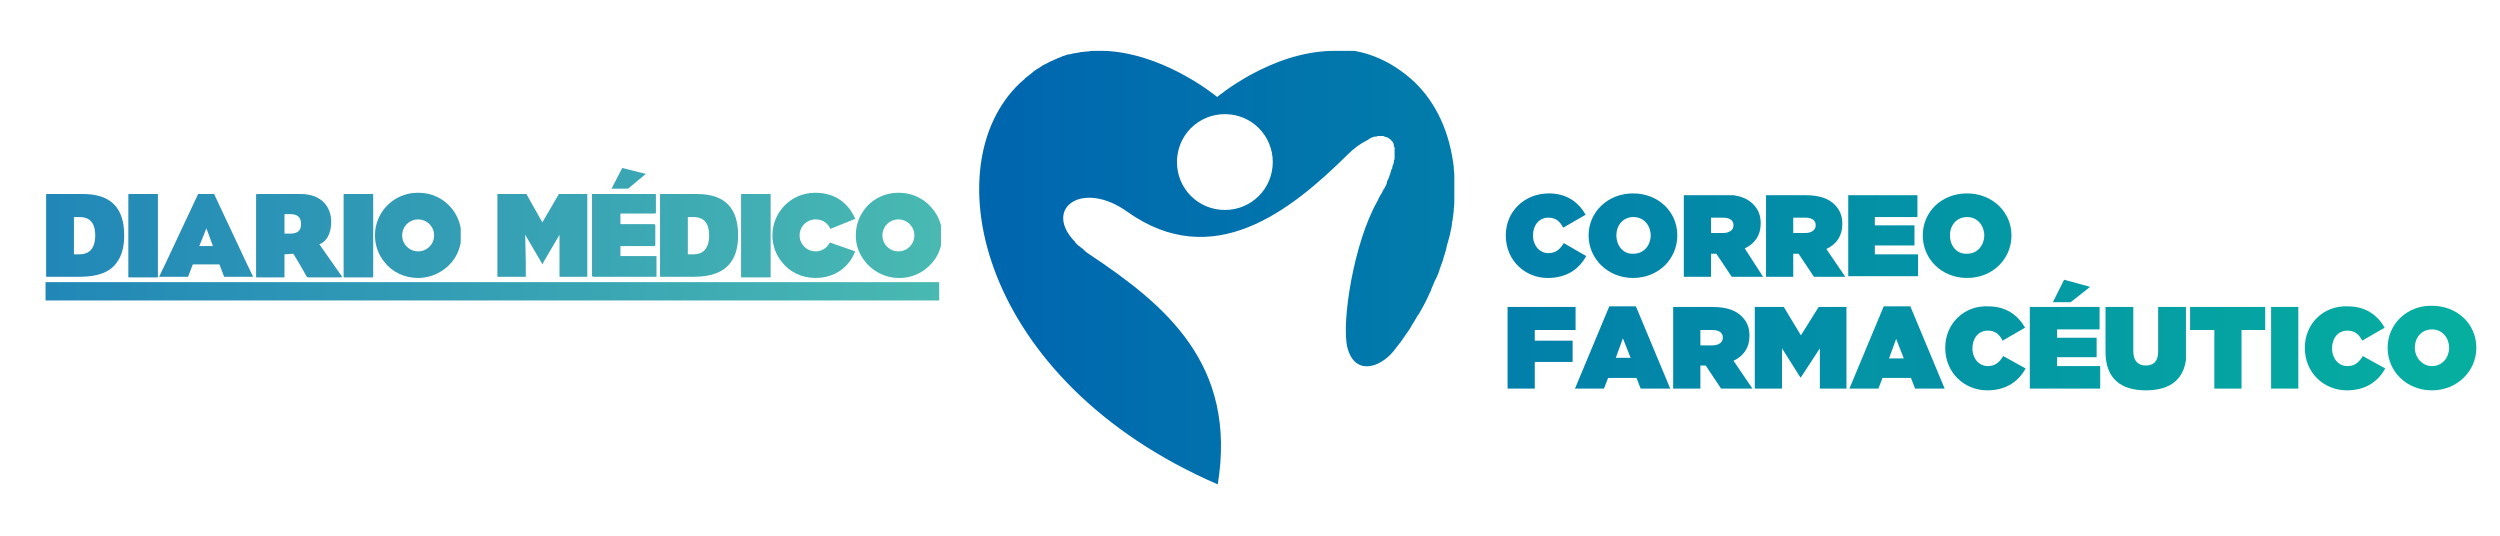
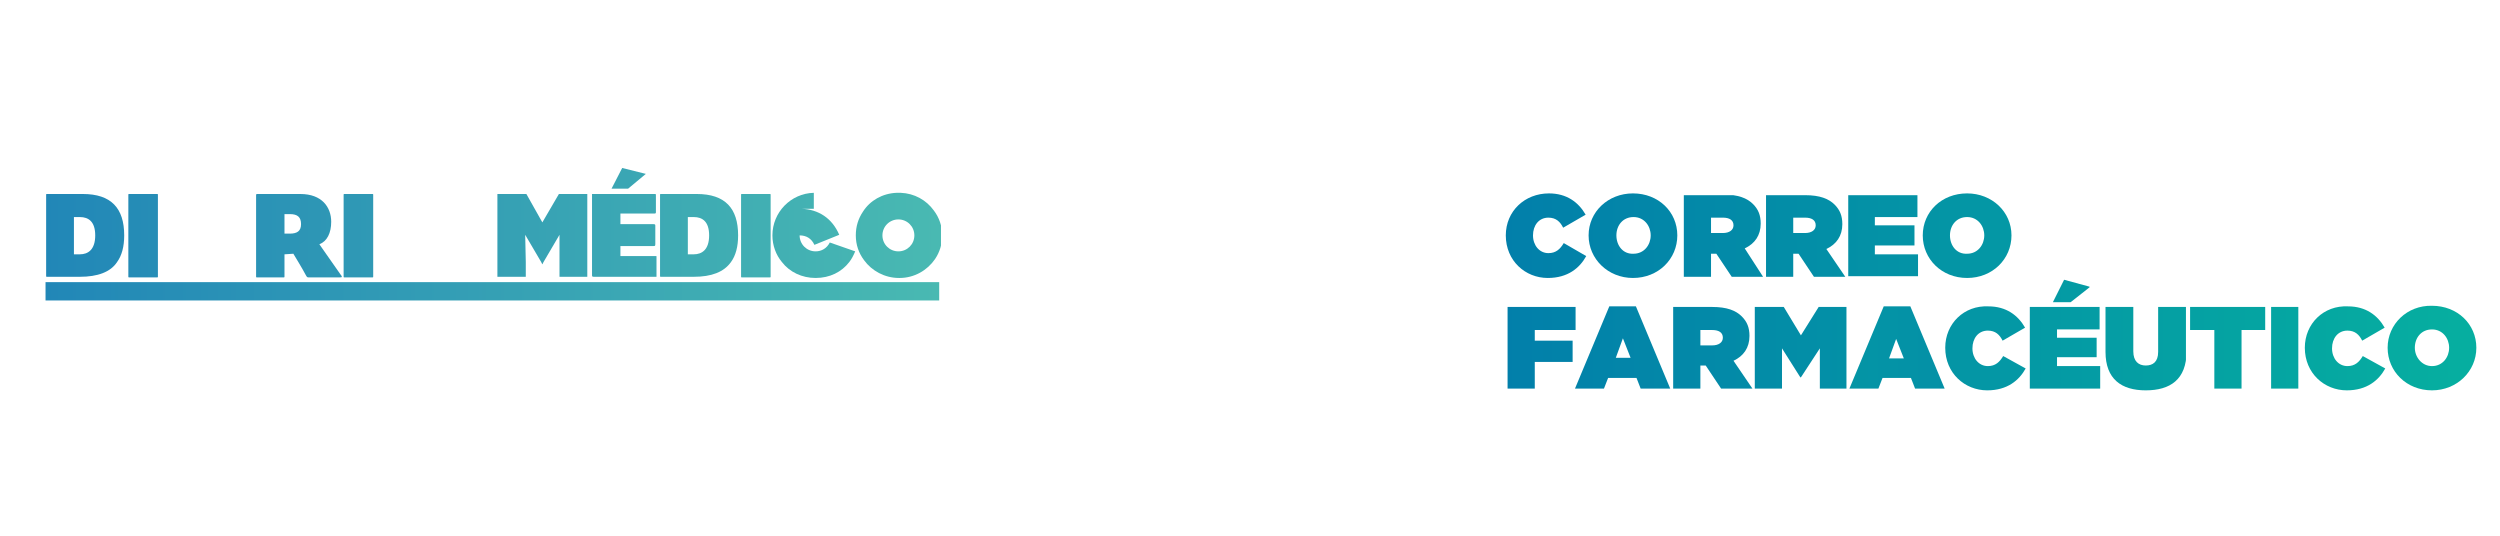
<svg xmlns="http://www.w3.org/2000/svg" xmlns:xlink="http://www.w3.org/1999/xlink" version="1.1" id="Capa_1" x="0px" y="0px" viewBox="0 0 422.7 90.6" style="enable-background:new 0 0 422.7 90.6;" xml:space="preserve">
  <g>
    <g>
      <defs>
        <path id="SVGID_197_" d="M125.5,32.8C125.4,32.8,125.4,32.8,125.5,32.8c-0.2,0-0.2,0-0.2,0.2v13.7c0,0.2,0,0.2,0.2,0.2h4.6     c0.2,0,0.2,0,0.2-0.2v-2.3v-4.5V33c0-0.2,0-0.2-0.2-0.2H125.5z" />
      </defs>
      <clipPath id="SVGID_2_">
        <use xlink:href="#SVGID_197_" style="overflow:visible;" />
      </clipPath>
      <linearGradient id="SVGID_3_" gradientUnits="userSpaceOnUse" x1="901.435" y1="-655.092" x2="906" y2="-655.092" gradientTransform="matrix(-47.492 0 0 47.492 42970.094 31151.363)">
        <stop offset="0" style="stop-color:#49B9B2" />
        <stop offset="1" style="stop-color:#1071B9" />
      </linearGradient>
      <rect x="125.3" y="32.8" style="clip-path:url(#SVGID_2_);fill:url(#SVGID_3_);" width="5" height="14.1" />
    </g>
    <g>
      <defs>
        <path id="SVGID_200_" d="M149.2,39.8c0-1.5,1.2-2.7,2.7-2.7c1.5,0,2.7,1.2,2.7,2.7c0,1.5-1.2,2.7-2.7,2.7     C150.4,42.5,149.2,41.3,149.2,39.8 M151.9,32.6h-0.3c-2.4,0.1-4.5,1.3-5.7,3.2c0,0,0,0,0,0c-0.8,1.2-1.2,2.5-1.2,4     c0,1.6,0.5,3,1.4,4.2c0,0,0,0,0,0c1.3,1.8,3.5,3,5.9,3h0.1c2.5,0,4.7-1.3,6-3.2c0,0,0,0,0,0c0.8-1.2,1.2-2.5,1.2-4     c0-1.6-0.5-3-1.4-4.2c0,0,0,0,0,0c-1.3-1.8-3.3-2.9-5.6-3H151.9z" />
      </defs>
      <clipPath id="SVGID_4_">
        <use xlink:href="#SVGID_200_" style="overflow:visible;" />
      </clipPath>
      <linearGradient id="SVGID_6_" gradientUnits="userSpaceOnUse" x1="901.435" y1="-655.092" x2="906" y2="-655.092" gradientTransform="matrix(-47.492 0 0 47.492 42970.094 31151.363)">
        <stop offset="0" style="stop-color:#49B9B2" />
        <stop offset="1" style="stop-color:#1071B9" />
      </linearGradient>
      <rect x="144.7" y="32.6" style="clip-path:url(#SVGID_4_);fill:url(#SVGID_6_);" width="14.4" height="14.5" />
    </g>
    <g>
      <defs>
-         <path id="SVGID_203_" d="M137.6,32.6c-3.9,0.1-7,3.3-7,7.2c0,1.7,0.6,3.3,1.6,4.5c1.3,1.7,3.4,2.7,5.7,2.7c2.4,0,4.4-1,5.7-2.7h0     h0c0.4-0.5,0.7-1.1,1-1.8l-4.3-1.5c-0.5,1-1.4,1.5-2.4,1.5c-1.5,0-2.7-1.2-2.7-2.7c0-1.5,1.2-2.7,2.7-2.7c1.1,0,2,0.5,2.5,1.6     l4.2-1.7c-1.2-2.8-3.5-4.3-6.4-4.4H137.6z" />
+         <path id="SVGID_203_" d="M137.6,32.6c-3.9,0.1-7,3.3-7,7.2c0,1.7,0.6,3.3,1.6,4.5c1.3,1.7,3.4,2.7,5.7,2.7c2.4,0,4.4-1,5.7-2.7h0     h0c0.4-0.5,0.7-1.1,1-1.8l-4.3-1.5c-0.5,1-1.4,1.5-2.4,1.5c-1.5,0-2.7-1.2-2.7-2.7c1.1,0,2,0.5,2.5,1.6     l4.2-1.7c-1.2-2.8-3.5-4.3-6.4-4.4H137.6z" />
      </defs>
      <clipPath id="SVGID_8_">
        <use xlink:href="#SVGID_203_" style="overflow:visible;" />
      </clipPath>
      <linearGradient id="SVGID_10_" gradientUnits="userSpaceOnUse" x1="901.435" y1="-655.092" x2="906" y2="-655.092" gradientTransform="matrix(-47.492 0 0 47.492 42970.094 31151.363)">
        <stop offset="0" style="stop-color:#49B9B2" />
        <stop offset="1" style="stop-color:#1071B9" />
      </linearGradient>
      <rect x="130.6" y="32.6" style="clip-path:url(#SVGID_8_);fill:url(#SVGID_10_);" width="14" height="14.5" />
    </g>
    <g>
      <defs>
        <path id="SVGID_206_" d="M116.3,36.7h1c1.5,0,2.6,0.8,2.6,3.1c0,2.4-1.2,3.2-2.6,3.2h-1V36.7z M111.8,32.8c-0.2,0-0.2,0-0.2,0.2     v13.6c0,0.2,0,0.2,0.2,0.2h5.5c3,0,5.1-0.8,6.3-2.5l0,0h0c0,0,0,0,0,0c0.8-1.1,1.2-2.6,1.2-4.5c0-4.6-2.2-7-7-7H111.8z" />
      </defs>
      <clipPath id="SVGID_12_">
        <use xlink:href="#SVGID_206_" style="overflow:visible;" />
      </clipPath>
      <linearGradient id="SVGID_14_" gradientUnits="userSpaceOnUse" x1="901.435" y1="-655.092" x2="906" y2="-655.092" gradientTransform="matrix(-47.492 0 0 47.492 42970.094 31151.363)">
        <stop offset="0" style="stop-color:#49B9B2" />
        <stop offset="1" style="stop-color:#1071B9" />
      </linearGradient>
      <rect x="111.6" y="32.8" style="clip-path:url(#SVGID_12_);fill:url(#SVGID_14_);" width="13.3" height="14.1" />
    </g>
    <g>
      <defs>
        <path id="SVGID_209_" d="M12.5,36.7h1c1.5,0,2.6,0.8,2.6,3.1c0,2.4-1.2,3.2-2.6,3.2h-1V36.7z M8,32.8c-0.2,0-0.2,0-0.2,0.2v13.6     c0,0.2,0,0.2,0.2,0.2h5.5c3,0,5.2-0.8,6.3-2.5l0,0h0v0c0.8-1.1,1.2-2.6,1.2-4.5c0-4.6-2.2-7-7-7H8z" />
      </defs>
      <clipPath id="SVGID_16_">
        <use xlink:href="#SVGID_209_" style="overflow:visible;" />
      </clipPath>
      <linearGradient id="SVGID_18_" gradientUnits="userSpaceOnUse" x1="901.435" y1="-655.092" x2="906" y2="-655.092" gradientTransform="matrix(-47.492 0 0 47.492 42970.094 31151.363)">
        <stop offset="0" style="stop-color:#49B9B2" />
        <stop offset="1" style="stop-color:#1071B9" />
      </linearGradient>
      <rect x="7.8" y="32.8" style="clip-path:url(#SVGID_16_);fill:url(#SVGID_18_);" width="13.3" height="14.1" />
    </g>
    <g>
      <defs>
        <path id="SVGID_212_" d="M48.1,36.2h0.9c1.3,0,1.9,0.5,1.9,1.7c0,1.2-0.7,1.6-1.9,1.6h-0.9V36.2z M43.5,32.8     C43.5,32.8,43.4,32.8,43.5,32.8c-0.1,0-0.2,0-0.2,0.2v13.7c0,0.2,0,0.2,0.2,0.2h4.4c0.2,0,0.2,0,0.2-0.2v-2.3v-1.4l1.5-0.1     l0.9,1.5c0.4,0.7,0.9,1.5,1.2,2.1c0.2,0.4,0.3,0.4,0.5,0.4h5.3c0.4,0,0.4-0.1,0-0.6l-1.4-2h0h0c-0.9-1.3-1.7-2.4-2.1-3     c1.3-0.5,2-1.9,2-3.8c0-2.5-1.6-4.7-5.2-4.7H43.5z" />
      </defs>
      <clipPath id="SVGID_20_">
        <use xlink:href="#SVGID_212_" style="overflow:visible;" />
      </clipPath>
      <linearGradient id="SVGID_22_" gradientUnits="userSpaceOnUse" x1="901.435" y1="-655.092" x2="906" y2="-655.092" gradientTransform="matrix(-47.492 0 0 47.492 42970.094 31151.363)">
        <stop offset="0" style="stop-color:#49B9B2" />
        <stop offset="1" style="stop-color:#1071B9" />
      </linearGradient>
      <rect x="43.3" y="32.8" style="clip-path:url(#SVGID_20_);fill:url(#SVGID_22_);" width="14.6" height="14.1" />
    </g>
    <g>
      <defs>
        <path id="SVGID_215_" d="M21.9,32.8C21.8,32.8,21.8,32.8,21.9,32.8c-0.2,0-0.2,0-0.2,0.2v13.7c0,0.2,0,0.2,0.2,0.2h4.6     c0.2,0,0.2,0,0.2-0.2v-2.3v-4.5V33c0-0.2,0-0.2-0.2-0.2H21.9z" />
      </defs>
      <clipPath id="SVGID_24_">
        <use xlink:href="#SVGID_215_" style="overflow:visible;" />
      </clipPath>
      <linearGradient id="SVGID_26_" gradientUnits="userSpaceOnUse" x1="901.435" y1="-655.092" x2="906" y2="-655.092" gradientTransform="matrix(-47.492 0 0 47.492 42970.094 31151.363)">
        <stop offset="0" style="stop-color:#49B9B2" />
        <stop offset="1" style="stop-color:#1071B9" />
      </linearGradient>
      <rect x="21.7" y="32.8" style="clip-path:url(#SVGID_24_);fill:url(#SVGID_26_);" width="5" height="14.1" />
    </g>
    <g>
      <defs>
        <path id="SVGID_218_" d="M34.9,38.6l1.1,3h-2.3L34.9,38.6z M33.5,32.8l-5.4,11.5l-1.2,2.5h4.9l0.8-2.1h4.5l0.8,2.1h4.9l-1.2-2.5     l-5.4-11.5H33.5z" />
      </defs>
      <clipPath id="SVGID_28_">
        <use xlink:href="#SVGID_218_" style="overflow:visible;" />
      </clipPath>
      <linearGradient id="SVGID_30_" gradientUnits="userSpaceOnUse" x1="901.435" y1="-655.092" x2="906" y2="-655.092" gradientTransform="matrix(-47.492 0 0 47.492 42970.094 31151.363)">
        <stop offset="0" style="stop-color:#49B9B2" />
        <stop offset="1" style="stop-color:#1071B9" />
      </linearGradient>
-       <rect x="26.9" y="32.8" style="clip-path:url(#SVGID_28_);fill:url(#SVGID_30_);" width="16" height="14" />
    </g>
    <g>
      <defs>
        <path id="SVGID_221_" d="M58.3,32.8C58.2,32.8,58.2,32.8,58.3,32.8c-0.2,0-0.2,0-0.2,0.2v13.7c0,0.2,0,0.2,0.2,0.2h4.6     c0.2,0,0.2,0,0.2-0.2v-2.3v-4.5V33c0-0.2,0-0.2-0.2-0.2H58.3z" />
      </defs>
      <clipPath id="SVGID_32_">
        <use xlink:href="#SVGID_221_" style="overflow:visible;" />
      </clipPath>
      <linearGradient id="SVGID_34_" gradientUnits="userSpaceOnUse" x1="901.435" y1="-655.092" x2="906" y2="-655.092" gradientTransform="matrix(-47.492 0 0 47.492 42970.094 31151.363)">
        <stop offset="0" style="stop-color:#49B9B2" />
        <stop offset="1" style="stop-color:#1071B9" />
      </linearGradient>
      <rect x="58.1" y="32.8" style="clip-path:url(#SVGID_32_);fill:url(#SVGID_34_);" width="5" height="14.1" />
    </g>
    <g>
      <defs>
-         <path id="SVGID_224_" d="M68,39.8c0-1.5,1.2-2.7,2.7-2.7c1.5,0,2.7,1.2,2.7,2.7c0,1.5-1.2,2.7-2.7,2.7C69.2,42.5,68,41.3,68,39.8      M70.4,32.6c-3.9,0.1-7,3.3-7,7.2c0,1.7,0.6,3.3,1.6,4.5c1.3,1.7,3.4,2.7,5.7,2.7c2.3,0,4.4-1.1,5.7-2.7c1-1.2,1.6-2.8,1.6-4.5     c0-3.9-3.1-7.1-7-7.2H70.4z" />
-       </defs>
+         </defs>
      <clipPath id="SVGID_36_">
        <use xlink:href="#SVGID_224_" style="overflow:visible;" />
      </clipPath>
      <linearGradient id="SVGID_38_" gradientUnits="userSpaceOnUse" x1="901.435" y1="-655.092" x2="906" y2="-655.092" gradientTransform="matrix(-47.492 0 0 47.492 42970.094 31151.363)">
        <stop offset="0" style="stop-color:#49B9B2" />
        <stop offset="1" style="stop-color:#1071B9" />
      </linearGradient>
      <rect x="63.4" y="32.6" style="clip-path:url(#SVGID_36_);fill:url(#SVGID_38_);" width="14.5" height="14.5" />
    </g>
    <g>
      <defs>
        <polygon id="SVGID_227_" points="94.5,32.8 91.7,37.6 89,32.8 84.1,32.8 84.1,44.3 84.1,46.8 88.9,46.8 88.9,44.3 88.8,39.7      91.5,44.3 91.7,44.7 91.9,44.3 94.6,39.7 94.6,44.3 94.6,46.8 99.3,46.8 99.3,44.3 99.3,32.8    " />
      </defs>
      <clipPath id="SVGID_40_">
        <use xlink:href="#SVGID_227_" style="overflow:visible;" />
      </clipPath>
      <linearGradient id="SVGID_42_" gradientUnits="userSpaceOnUse" x1="901.435" y1="-655.092" x2="906" y2="-655.092" gradientTransform="matrix(-47.492 0 0 47.492 42970.094 31151.363)">
        <stop offset="0" style="stop-color:#49B9B2" />
        <stop offset="1" style="stop-color:#1071B9" />
      </linearGradient>
      <rect x="84.1" y="32.8" style="clip-path:url(#SVGID_40_);fill:url(#SVGID_42_);" width="15.2" height="14" />
    </g>
    <g>
      <defs>
        <path id="SVGID_230_" d="M100.3,32.8c-0.3,0-0.2,0-0.2,0.2v11.3v2.2c0,0.2,0,0.3,0.3,0.3h10.5c0.2,0,0.2,0,0.2-0.3v-2.2v-0.7     c0-0.3,0-0.3-0.2-0.3h-6v-1.7h5.6c0.2,0,0.3,0,0.3-0.3v-3.1c0-0.2,0-0.3-0.3-0.3h-5.6v-1.8h5.8c0.2,0,0.2-0.1,0.2-0.3v-2.7     c0-0.3,0-0.3-0.2-0.3H100.3z" />
      </defs>
      <clipPath id="SVGID_44_">
        <use xlink:href="#SVGID_230_" style="overflow:visible;" />
      </clipPath>
      <linearGradient id="SVGID_46_" gradientUnits="userSpaceOnUse" x1="901.435" y1="-655.092" x2="906" y2="-655.092" gradientTransform="matrix(-47.492 0 0 47.492 42970.094 31151.363)">
        <stop offset="0" style="stop-color:#49B9B2" />
        <stop offset="1" style="stop-color:#1071B9" />
      </linearGradient>
      <rect x="100" y="32.8" style="clip-path:url(#SVGID_44_);fill:url(#SVGID_46_);" width="11" height="14" />
    </g>
    <g>
      <defs>
        <rect id="SVGID_233_" x="7.7" y="47.7" width="151.1" height="3.1" />
      </defs>
      <clipPath id="SVGID_48_">
        <use xlink:href="#SVGID_233_" style="overflow:visible;" />
      </clipPath>
      <linearGradient id="SVGID_50_" gradientUnits="userSpaceOnUse" x1="901.435" y1="-654.938" x2="906" y2="-654.938" gradientTransform="matrix(-47.492 0 0 47.492 42970.094 31153.414)">
        <stop offset="0" style="stop-color:#49B9B2" />
        <stop offset="1" style="stop-color:#1071B9" />
      </linearGradient>
      <rect x="7.7" y="47.7" style="clip-path:url(#SVGID_48_);fill:url(#SVGID_50_);" width="151.1" height="3.1" />
    </g>
    <g>
      <defs>
        <rect id="SVGID_236_" x="3.9" y="15" width="155.2" height="54.3" />
      </defs>
      <clipPath id="SVGID_52_">
        <use xlink:href="#SVGID_236_" style="overflow:visible;" />
      </clipPath>
      <g style="clip-path:url(#SVGID_52_);">
        <defs>
          <path id="SVGID_238_" d="M-33.1,28.9c0-3.3,2.7-6,6-6c3.3,0,6,2.7,6,6c0,3.3-2.7,6-6,6C-30.4,34.9-33.1,32.3-33.1,28.9       M-13.5,15c-7.8,0-14.6,5.8-14.6,5.8s-5.9-5-13-5.7c0,0-0.1,0-0.1,0c-0.5,0-1-0.1-1.4-0.1c0,0-0.1,0-0.1,0c-0.2,0-0.5,0-0.7,0      l0,0c-0.2,0-0.5,0-0.7,0.1c0,0-0.1,0-0.1,0c-0.2,0-0.5,0.1-0.7,0.1c0,0,0,0,0,0c-0.2,0-0.5,0.1-0.7,0.1c-0.1,0-0.1,0-0.2,0      c-0.2,0.1-0.5,0.1-0.7,0.2c0,0,0,0,0,0c-0.2,0.1-0.5,0.1-0.7,0.2c-0.1,0-0.1,0-0.2,0.1c-0.2,0.1-0.5,0.2-0.7,0.3c0,0,0,0,0,0      c-0.2,0.1-0.5,0.2-0.7,0.3c-0.1,0-0.1,0.1-0.2,0.1c-0.2,0.1-0.5,0.2-0.7,0.4c0,0,0,0,0,0c-0.2,0.1-0.5,0.3-0.7,0.4      c-0.1,0-0.1,0.1-0.2,0.1c-0.2,0.2-0.5,0.3-0.7,0.5c0,0,0,0,0,0c-0.2,0.2-0.5,0.4-0.7,0.5c-0.1,0-0.1,0.1-0.2,0.1      c-0.2,0.2-0.5,0.4-0.7,0.6c-3.3,3.1-5,7.8-5.1,13.2v0.1c0,12.2,9.1,27.9,29.9,36.9c2.5-15-6.5-22.4-16-28.8      c-0.2-0.1-0.4-0.3-0.6-0.4c-0.1-0.1-0.2-0.1-0.2-0.2c-0.1-0.1-0.2-0.2-0.3-0.2c-0.1-0.1-0.2-0.2-0.3-0.2      c-0.1-0.1-0.1-0.1-0.2-0.2c-0.1-0.1-0.2-0.2-0.3-0.3c-0.1-0.1-0.1-0.1-0.2-0.2l0,0c-3.5-4,1.3-7.4,6.8-3.5      c10.7,7.6,20.4-0.1,27.6-7.2c0.8-0.8,1.5-1.3,2.3-1.7c0,0,0.1,0,0.1-0.1c0.1,0,0.2-0.1,0.2-0.1c0,0,0.1,0,0.1,0      c0.1,0,0.2-0.1,0.3-0.1c0.1,0,0.2-0.1,0.3-0.1c0,0,0.1,0,0.1,0c0.1,0,0.1,0,0.2,0c0,0,0.1,0,0.1,0c0.1,0,0.1,0,0.2,0      c0,0,0.1,0,0.1,0c0.1,0,0.1,0,0.2,0c0,0,0,0,0.1,0c0.1,0,0.2,0,0.3,0c0,0,0,0,0,0c0.1,0,0.1,0,0.2,0.1c0,0,0,0,0.1,0      c0.1,0,0.1,0.1,0.2,0.1c0,0,0,0,0.1,0c0,0,0.1,0.1,0.1,0.1c0,0,0,0,0.1,0.1c0,0,0.1,0.1,0.1,0.1c0,0,0,0,0,0      c0.1,0.1,0.1,0.1,0.1,0.2c0,0,0,0,0,0c0,0.1,0.1,0.1,0.1,0.2c0,0,0,0.1,0,0.1c0,0.1,0,0.1,0.1,0.2c0,0,0,0.1,0,0.1      c0,0.1,0,0.1,0,0.2c0,0,0,0.1,0,0.1c0,0.1,0,0.2,0,0.3c0,0,0,0,0,0.1c0,0.1,0,0.3,0,0.4c0,0,0,0.1,0,0.1c0,0.1,0,0.2,0,0.3      c0,0.1,0,0.1,0,0.2c0,0.1,0,0.2-0.1,0.3c0,0.1,0,0.1,0,0.2c0,0.1-0.1,0.2-0.1,0.3c0,0.1,0,0.1,0,0.2c0,0.2-0.1,0.3-0.1,0.5      c0,0,0,0,0,0.1c-0.1,0.2-0.1,0.4-0.2,0.6c0,0.1,0,0.1-0.1,0.2c-0.1,0.1-0.1,0.3-0.2,0.4c0,0.1-0.1,0.2-0.1,0.2      C-7,32.2-7,32.3-7.1,32.4c0,0.1-0.1,0.2-0.1,0.2c-0.1,0.2-0.2,0.3-0.2,0.5c0,0.1-0.1,0.1-0.1,0.2c-0.1,0.2-0.3,0.5-0.4,0.7      c-3,5.2-4.5,15.1-3.8,18.3c0.9,3.5,4,2.7,5.8,0.6c0.3-0.4,0.7-0.9,1-1.3c0.1-0.1,0.2-0.3,0.3-0.4c0.2-0.3,0.4-0.6,0.6-0.9      c0.1-0.2,0.2-0.3,0.3-0.5c0.2-0.3,0.4-0.6,0.6-0.9c0.1-0.1,0.2-0.3,0.3-0.4c0.2-0.4,0.5-0.8,0.7-1.2c0-0.1,0.1-0.1,0.1-0.2      c0.2-0.5,0.5-0.9,0.7-1.4c0.1-0.1,0.1-0.3,0.2-0.4c0.2-0.3,0.3-0.7,0.5-1c0.1-0.2,0.1-0.3,0.2-0.5c0.1-0.3,0.3-0.6,0.4-1      c0.1-0.1,0.1-0.3,0.2-0.4c0.1-0.4,0.3-0.8,0.4-1.1c0-0.1,0.1-0.2,0.1-0.2c0.1-0.5,0.3-0.9,0.4-1.4c0-0.1,0-0.2,0.1-0.2      C1,39,1.1,38.6,1.1,38.2c0-0.1,0.1-0.3,0.1-0.4c0.1-0.3,0.1-0.7,0.2-1c0-0.1,0-0.3,0.1-0.4c0.1-0.4,0.1-0.7,0.1-1.1      c0-0.1,0-0.1,0-0.2c0.1-0.5,0.1-0.9,0.1-1.3c0,0,0-0.1,0-0.1c0-0.4,0-0.8,0-1.2c0-0.1,0-0.2,0-0.3c0-0.3,0-0.6,0-1      c0-0.1,0-0.2,0-0.3c0-0.3-0.1-0.7-0.1-1c0-0.1,0-0.1,0-0.2c0,0,0,0,0,0c-0.5-4.3-2.2-7.9-4.9-10.5C-6.5,16.1-10,15.1-13.5,15      L-13.5,15z" />
        </defs>
        <clipPath id="SVGID_54_">
          <use xlink:href="#SVGID_238_" style="overflow:visible;" />
        </clipPath>
        <g class="st23">
          <defs>
            <rect id="SVGID_240_" x="-58" y="15" width="59.7" height="54.3" />
          </defs>
          <clipPath id="SVGID_56_">
            <use xlink:href="#SVGID_240_" style="overflow:visible;" />
          </clipPath>
          <linearGradient id="SVGID_58_" gradientUnits="userSpaceOnUse" x1="901.435" y1="-655.053" x2="906" y2="-655.053" gradientTransform="matrix(-47.492 0 0 47.492 42970.094 31151.889)">
            <stop offset="0" style="stop-color:#49B9B2" />
            <stop offset="1" style="stop-color:#1071B9" />
          </linearGradient>
          <rect x="-58" y="15" style="clip-path:url(#SVGID_56_);fill:url(#SVGID_58_);" width="59.7" height="54.3" />
        </g>
      </g>
    </g>
    <g>
      <defs>
        <polygon id="SVGID_243_" points="103.4,31.9 106.2,31.9 109.2,29.4 105.2,28.4    " />
      </defs>
      <clipPath id="SVGID_60_">
        <use xlink:href="#SVGID_243_" style="overflow:visible;" />
      </clipPath>
      <linearGradient id="SVGID_62_" gradientUnits="userSpaceOnUse" x1="899.817" y1="-656.122" x2="904.382" y2="-656.122" gradientTransform="matrix(-50.33 0 0 50.33 45453.957 33052.484)">
        <stop offset="0" style="stop-color:#49B9B2" />
        <stop offset="1" style="stop-color:#1071B9" />
      </linearGradient>
      <rect x="103.4" y="28.4" style="clip-path:url(#SVGID_60_);fill:url(#SVGID_62_);" width="5.8" height="3.5" />
    </g>
    <g>
      <defs>
        <path id="SVGID_246_" d="M254.6,39.8L254.6,39.8c0,4.3,3.3,7.2,7.1,7.2c3.4,0,5.4-1.7,6.5-3.7l-3.8-2.2c-0.6,1-1.3,1.7-2.6,1.7     c-1.5,0-2.6-1.3-2.6-3v0c0-1.7,1-3,2.6-3c1.3,0,2,0.7,2.5,1.7l3.8-2.2c-1.2-2.1-3.2-3.6-6.2-3.6     C257.8,32.7,254.6,35.7,254.6,39.8" />
      </defs>
      <clipPath id="SVGID_64_">
        <use xlink:href="#SVGID_246_" style="overflow:visible;" />
      </clipPath>
      <linearGradient id="SVGID_66_" gradientUnits="userSpaceOnUse" x1="894.672" y1="-656.865" x2="899.236" y2="-656.865" gradientTransform="matrix(-53.578 0 0 53.578 48350.316 35233.562)">
        <stop offset="0" style="stop-color:#06AEA0" />
        <stop offset="1" style="stop-color:#0067AF" />
      </linearGradient>
      <rect x="254.6" y="32.7" style="clip-path:url(#SVGID_64_);fill:url(#SVGID_66_);" width="13.7" height="14.4" />
    </g>
    <g>
      <defs>
        <path id="SVGID_249_" d="M273.3,39.8L273.3,39.8c0-1.7,1.1-3.1,2.9-3.1c1.8,0,2.9,1.5,2.9,3.1v0c0,1.6-1.1,3.1-2.9,3.1     C274.4,43,273.3,41.5,273.3,39.8 M268.6,39.8L268.6,39.8c0,4,3.3,7.2,7.5,7.2c4.3,0,7.5-3.2,7.5-7.2v0c0-4-3.2-7.1-7.5-7.1     C271.9,32.7,268.6,35.8,268.6,39.8" />
      </defs>
      <clipPath id="SVGID_68_">
        <use xlink:href="#SVGID_249_" style="overflow:visible;" />
      </clipPath>
      <linearGradient id="SVGID_70_" gradientUnits="userSpaceOnUse" x1="894.672" y1="-656.865" x2="899.236" y2="-656.865" gradientTransform="matrix(-53.578 0 0 53.578 48350.316 35233.562)">
        <stop offset="0" style="stop-color:#06AEA0" />
        <stop offset="1" style="stop-color:#0067AF" />
      </linearGradient>
      <rect x="268.6" y="32.7" style="clip-path:url(#SVGID_68_);fill:url(#SVGID_70_);" width="15" height="14.4" />
    </g>
    <g>
      <defs>
        <path id="SVGID_252_" d="M289.3,36.8h2c1.1,0,1.8,0.4,1.8,1.3v0c0,0.8-0.7,1.3-1.8,1.3h-2V36.8z M284.7,33v13.8h4.6v-3.9h0.9h0     l2.6,3.9h5.3L295,42c1.7-0.8,2.7-2.2,2.7-4.2v0c0-1.4-0.4-2.4-1.3-3.3c-1-1-2.5-1.6-5-1.6H284.7z" />
      </defs>
      <clipPath id="SVGID_72_">
        <use xlink:href="#SVGID_252_" style="overflow:visible;" />
      </clipPath>
      <linearGradient id="SVGID_74_" gradientUnits="userSpaceOnUse" x1="894.672" y1="-656.865" x2="899.236" y2="-656.865" gradientTransform="matrix(-53.578 0 0 53.578 48350.316 35233.562)">
        <stop offset="0" style="stop-color:#06AEA0" />
        <stop offset="1" style="stop-color:#0067AF" />
      </linearGradient>
      <rect x="284.7" y="33" style="clip-path:url(#SVGID_72_);fill:url(#SVGID_74_);" width="13.4" height="13.8" />
    </g>
    <g>
      <defs>
        <path id="SVGID_255_" d="M303.2,36.8h2c1.1,0,1.8,0.4,1.8,1.3v0c0,0.8-0.7,1.3-1.8,1.3h-2V36.8z M298.6,33v13.8h4.6v-3.9h0.9h0     l2.6,3.9h5.3l-3.2-4.7c1.7-0.8,2.7-2.2,2.7-4.2v0c0-1.4-0.4-2.4-1.3-3.3c-1-1-2.5-1.6-5-1.6H298.6z" />
      </defs>
      <clipPath id="SVGID_76_">
        <use xlink:href="#SVGID_255_" style="overflow:visible;" />
      </clipPath>
      <linearGradient id="SVGID_78_" gradientUnits="userSpaceOnUse" x1="894.672" y1="-656.865" x2="899.236" y2="-656.865" gradientTransform="matrix(-53.578 0 0 53.578 48350.316 35233.562)">
        <stop offset="0" style="stop-color:#06AEA0" />
        <stop offset="1" style="stop-color:#0067AF" />
      </linearGradient>
      <rect x="298.6" y="33" style="clip-path:url(#SVGID_76_);fill:url(#SVGID_78_);" width="13.4" height="13.8" />
    </g>
    <g>
      <defs>
        <polygon id="SVGID_258_" points="312.5,33 312.5,46.7 324.3,46.7 324.3,43 317,43 317,41.5 323.7,41.5 323.7,38.1 317,38.1      317,36.7 324.2,36.7 324.2,33    " />
      </defs>
      <clipPath id="SVGID_80_">
        <use xlink:href="#SVGID_258_" style="overflow:visible;" />
      </clipPath>
      <linearGradient id="SVGID_82_" gradientUnits="userSpaceOnUse" x1="894.672" y1="-656.865" x2="899.236" y2="-656.865" gradientTransform="matrix(-53.578 0 0 53.578 48350.316 35233.562)">
        <stop offset="0" style="stop-color:#06AEA0" />
        <stop offset="1" style="stop-color:#0067AF" />
      </linearGradient>
      <rect x="312.5" y="33" style="clip-path:url(#SVGID_80_);fill:url(#SVGID_82_);" width="11.8" height="13.8" />
    </g>
    <g>
      <defs>
        <path id="SVGID_261_" d="M329.7,39.8L329.7,39.8c0-1.7,1.1-3.1,2.9-3.1c1.8,0,2.9,1.5,2.9,3.1v0c0,1.6-1.1,3.1-2.9,3.1     C330.8,43,329.7,41.5,329.7,39.8 M325.1,39.8L325.1,39.8c0,4,3.2,7.2,7.5,7.2c4.3,0,7.5-3.2,7.5-7.2v0c0-4-3.3-7.1-7.5-7.1     C328.3,32.7,325.1,35.8,325.1,39.8" />
      </defs>
      <clipPath id="SVGID_84_">
        <use xlink:href="#SVGID_261_" style="overflow:visible;" />
      </clipPath>
      <linearGradient id="SVGID_86_" gradientUnits="userSpaceOnUse" x1="894.672" y1="-656.865" x2="899.236" y2="-656.865" gradientTransform="matrix(-53.578 0 0 53.578 48350.312 35233.562)">
        <stop offset="0" style="stop-color:#06AEA0" />
        <stop offset="1" style="stop-color:#0067AF" />
      </linearGradient>
      <rect x="325.1" y="32.7" style="clip-path:url(#SVGID_84_);fill:url(#SVGID_86_);" width="15" height="14.4" />
    </g>
    <g>
      <defs>
        <polygon id="SVGID_264_" points="254.9,51.9 254.9,65.7 259.5,65.7 259.5,61.2 265.9,61.2 265.9,57.6 259.5,57.6 259.5,55.8      266.4,55.8 266.4,51.9    " />
      </defs>
      <clipPath id="SVGID_88_">
        <use xlink:href="#SVGID_264_" style="overflow:visible;" />
      </clipPath>
      <linearGradient id="SVGID_90_" gradientUnits="userSpaceOnUse" x1="894.672" y1="-656.588" x2="899.236" y2="-656.588" gradientTransform="matrix(-53.578 0 0 53.578 48350.316 35237.715)">
        <stop offset="0" style="stop-color:#06AEA0" />
        <stop offset="1" style="stop-color:#0067AF" />
      </linearGradient>
      <rect x="254.9" y="51.9" style="clip-path:url(#SVGID_88_);fill:url(#SVGID_90_);" width="11.5" height="13.8" />
    </g>
    <g>
      <defs>
        <path id="SVGID_267_" d="M274.4,57.2l1.3,3.3h-2.5L274.4,57.2z M272.1,51.8l-5.8,13.9h4.9l0.7-1.8h4.8l0.7,1.8h5l-5.8-13.9H272.1     z" />
      </defs>
      <clipPath id="SVGID_92_">
        <use xlink:href="#SVGID_267_" style="overflow:visible;" />
      </clipPath>
      <linearGradient id="SVGID_94_" gradientUnits="userSpaceOnUse" x1="894.672" y1="-656.589" x2="899.236" y2="-656.589" gradientTransform="matrix(-53.578 0 0 53.578 48350.316 35237.703)">
        <stop offset="0" style="stop-color:#06AEA0" />
        <stop offset="1" style="stop-color:#0067AF" />
      </linearGradient>
      <rect x="266.3" y="51.8" style="clip-path:url(#SVGID_92_);fill:url(#SVGID_94_);" width="16.2" height="13.9" />
    </g>
    <g>
      <defs>
        <path id="SVGID_270_" d="M287.5,55.8h2c1.1,0,1.8,0.4,1.8,1.3v0c0,0.8-0.7,1.3-1.8,1.3h-2V55.8z M282.9,51.9v13.8h4.6v-3.9h0.9h0     l2.6,3.9h5.3l-3.2-4.7c1.7-0.8,2.7-2.2,2.7-4.2v0c0-1.4-0.4-2.4-1.3-3.3c-1-1-2.5-1.6-5-1.6H282.9z" />
      </defs>
      <clipPath id="SVGID_96_">
        <use xlink:href="#SVGID_270_" style="overflow:visible;" />
      </clipPath>
      <linearGradient id="SVGID_98_" gradientUnits="userSpaceOnUse" x1="894.672" y1="-656.588" x2="899.236" y2="-656.588" gradientTransform="matrix(-53.578 0 0 53.578 48350.316 35237.715)">
        <stop offset="0" style="stop-color:#06AEA0" />
        <stop offset="1" style="stop-color:#0067AF" />
      </linearGradient>
      <rect x="282.9" y="51.9" style="clip-path:url(#SVGID_96_);fill:url(#SVGID_98_);" width="13.4" height="13.8" />
    </g>
    <g>
      <defs>
        <polygon id="SVGID_273_" points="307.5,51.9 304.5,56.7 301.6,51.9 296.7,51.9 296.7,65.7 301.3,65.7 301.3,58.9 304.4,63.8      304.5,63.8 307.7,58.9 307.7,65.7 312.3,65.7 312.3,51.9    " />
      </defs>
      <clipPath id="SVGID_100_">
        <use xlink:href="#SVGID_273_" style="overflow:visible;" />
      </clipPath>
      <linearGradient id="SVGID_102_" gradientUnits="userSpaceOnUse" x1="894.672" y1="-656.588" x2="899.236" y2="-656.588" gradientTransform="matrix(-53.578 0 0 53.578 48350.316 35237.715)">
        <stop offset="0" style="stop-color:#06AEA0" />
        <stop offset="1" style="stop-color:#0067AF" />
      </linearGradient>
      <rect x="296.7" y="51.9" style="clip-path:url(#SVGID_100_);fill:url(#SVGID_102_);" width="15.5" height="13.8" />
    </g>
    <linearGradient id="SVGID_104_" gradientUnits="userSpaceOnUse" x1="226.164" y1="58.745" x2="470.743" y2="58.745">
      <stop offset="0" style="stop-color:#06AEA0" />
      <stop offset="1" style="stop-color:#0067AF" />
    </linearGradient>
    <path style="fill:url(#SVGID_104_);" d="M319.4,60.6h2.5l-1.3-3.3L319.4,60.6z M323,51.8l5.8,13.9h-5l-0.7-1.8h-4.8l-0.7,1.8h-4.9   l5.8-13.9H323z" />
    <g>
      <defs>
        <path id="SVGID_277_" d="M328.9,58.8L328.9,58.8c0,4.3,3.3,7.2,7.1,7.2c3.4,0,5.4-1.7,6.5-3.7l-3.8-2.1c-0.6,1-1.3,1.7-2.6,1.7     c-1.5,0-2.6-1.3-2.6-3v0c0-1.7,1-3,2.6-3c1.3,0,2,0.7,2.5,1.7l3.8-2.2c-1.2-2.1-3.2-3.6-6.2-3.6     C332.1,51.6,328.9,54.7,328.9,58.8" />
      </defs>
      <clipPath id="SVGID_106_">
        <use xlink:href="#SVGID_277_" style="overflow:visible;" />
      </clipPath>
      <linearGradient id="SVGID_108_" gradientUnits="userSpaceOnUse" x1="894.672" y1="-656.588" x2="899.236" y2="-656.588" gradientTransform="matrix(-53.578 0 0 53.578 48350.316 35237.715)">
        <stop offset="0" style="stop-color:#06AEA0" />
        <stop offset="1" style="stop-color:#0067AF" />
      </linearGradient>
      <rect x="328.9" y="51.6" style="clip-path:url(#SVGID_106_);fill:url(#SVGID_108_);" width="13.7" height="14.4" />
    </g>
    <g>
      <defs>
        <polygon id="SVGID_280_" points="347.1,51.1 350.1,51.1 353.4,48.5 349,47.3    " />
      </defs>
      <clipPath id="SVGID_110_">
        <use xlink:href="#SVGID_280_" style="overflow:visible;" />
      </clipPath>
      <linearGradient id="SVGID_112_" gradientUnits="userSpaceOnUse" x1="894.672" y1="-656.728" x2="899.236" y2="-656.728" gradientTransform="matrix(-53.578 0 0 53.578 48350.316 35235.617)">
        <stop offset="0" style="stop-color:#06AEA0" />
        <stop offset="1" style="stop-color:#0067AF" />
      </linearGradient>
      <rect x="347.1" y="47.3" style="clip-path:url(#SVGID_110_);fill:url(#SVGID_112_);" width="6.2" height="3.8" />
    </g>
    <g>
      <defs>
        <polygon id="SVGID_283_" points="343.2,51.9 343.2,65.7 355.1,65.7 355.1,61.9 347.8,61.9 347.8,60.4 354.5,60.4 354.5,57.1      347.8,57.1 347.8,55.7 355,55.7 355,51.9    " />
      </defs>
      <clipPath id="SVGID_114_">
        <use xlink:href="#SVGID_283_" style="overflow:visible;" />
      </clipPath>
      <linearGradient id="SVGID_116_" gradientUnits="userSpaceOnUse" x1="894.672" y1="-656.588" x2="899.236" y2="-656.588" gradientTransform="matrix(-53.578 0 0 53.578 48350.316 35237.715)">
        <stop offset="0" style="stop-color:#06AEA0" />
        <stop offset="1" style="stop-color:#0067AF" />
      </linearGradient>
      <rect x="343.2" y="51.9" style="clip-path:url(#SVGID_114_);fill:url(#SVGID_116_);" width="11.9" height="13.8" />
    </g>
    <g>
      <defs>
        <path id="SVGID_286_" d="M364.9,51.9v7.6c0,1.7-0.9,2.3-2.1,2.3c-1.2,0-2.1-0.7-2.1-2.4v-7.5H356v7.6c0,4.6,2.7,6.5,6.8,6.5     c4.1,0,6.9-1.8,6.9-6.6v-7.5H364.9z" />
      </defs>
      <clipPath id="SVGID_118_">
        <use xlink:href="#SVGID_286_" style="overflow:visible;" />
      </clipPath>
      <linearGradient id="SVGID_120_" gradientUnits="userSpaceOnUse" x1="894.672" y1="-656.586" x2="899.236" y2="-656.586" gradientTransform="matrix(-53.578 0 0 53.578 48350.316 35237.746)">
        <stop offset="0" style="stop-color:#06AEA0" />
        <stop offset="1" style="stop-color:#0067AF" />
      </linearGradient>
      <rect x="356" y="51.9" style="clip-path:url(#SVGID_118_);fill:url(#SVGID_120_);" width="13.6" height="14.1" />
    </g>
    <g>
      <defs>
        <polygon id="SVGID_289_" points="370.3,51.9 370.3,55.8 374.4,55.8 374.4,65.7 379,65.7 379,55.8 383.1,55.8 383.1,51.9    " />
      </defs>
      <clipPath id="SVGID_122_">
        <use xlink:href="#SVGID_289_" style="overflow:visible;" />
      </clipPath>
      <linearGradient id="SVGID_124_" gradientUnits="userSpaceOnUse" x1="894.672" y1="-656.588" x2="899.236" y2="-656.588" gradientTransform="matrix(-53.578 0 0 53.578 48350.316 35237.715)">
        <stop offset="0" style="stop-color:#06AEA0" />
        <stop offset="1" style="stop-color:#0067AF" />
      </linearGradient>
      <rect x="370.3" y="51.9" style="clip-path:url(#SVGID_122_);fill:url(#SVGID_124_);" width="12.7" height="13.8" />
    </g>
    <g>
      <defs>
        <rect id="SVGID_292_" x="384" y="51.9" width="4.6" height="13.8" />
      </defs>
      <clipPath id="SVGID_126_">
        <use xlink:href="#SVGID_292_" style="overflow:visible;" />
      </clipPath>
      <linearGradient id="SVGID_128_" gradientUnits="userSpaceOnUse" x1="894.672" y1="-656.588" x2="899.236" y2="-656.588" gradientTransform="matrix(-53.578 0 0 53.578 48350.316 35237.715)">
        <stop offset="0" style="stop-color:#06AEA0" />
        <stop offset="1" style="stop-color:#0067AF" />
      </linearGradient>
      <rect x="384" y="51.9" style="clip-path:url(#SVGID_126_);fill:url(#SVGID_128_);" width="4.6" height="13.8" />
    </g>
    <g>
      <defs>
        <path id="SVGID_295_" d="M389.7,58.8L389.7,58.8c0,4.3,3.3,7.2,7.1,7.2c3.4,0,5.4-1.7,6.5-3.7l-3.8-2.1c-0.6,1-1.3,1.7-2.6,1.7     c-1.5,0-2.6-1.3-2.6-3v0c0-1.7,1-3,2.6-3c1.3,0,2,0.7,2.5,1.7l3.8-2.2c-1.2-2.1-3.2-3.6-6.2-3.6     C392.9,51.6,389.7,54.7,389.7,58.8" />
      </defs>
      <clipPath id="SVGID_130_">
        <use xlink:href="#SVGID_295_" style="overflow:visible;" />
      </clipPath>
      <linearGradient id="SVGID_132_" gradientUnits="userSpaceOnUse" x1="894.672" y1="-656.588" x2="899.236" y2="-656.588" gradientTransform="matrix(-53.578 0 0 53.578 48350.316 35237.715)">
        <stop offset="0" style="stop-color:#06AEA0" />
        <stop offset="1" style="stop-color:#0067AF" />
      </linearGradient>
      <rect x="389.7" y="51.6" style="clip-path:url(#SVGID_130_);fill:url(#SVGID_132_);" width="13.7" height="14.4" />
    </g>
    <g>
      <defs>
        <path id="SVGID_298_" d="M408.3,58.8L408.3,58.8c0-1.7,1.1-3.1,2.9-3.1c1.8,0,2.9,1.5,2.9,3.1v0c0,1.6-1.1,3.1-2.9,3.1     C409.5,61.9,408.3,60.4,408.3,58.8 M403.7,58.8L403.7,58.8c0,4,3.2,7.2,7.5,7.2c4.2,0,7.5-3.2,7.5-7.2v0c0-4-3.2-7.1-7.5-7.1     C407,51.6,403.7,54.8,403.7,58.8" />
      </defs>
      <clipPath id="SVGID_134_">
        <use xlink:href="#SVGID_298_" style="overflow:visible;" />
      </clipPath>
      <linearGradient id="SVGID_136_" gradientUnits="userSpaceOnUse" x1="894.672" y1="-656.588" x2="899.236" y2="-656.588" gradientTransform="matrix(-53.578 0 0 53.578 48350.316 35237.715)">
        <stop offset="0" style="stop-color:#06AEA0" />
        <stop offset="1" style="stop-color:#0067AF" />
      </linearGradient>
      <rect x="403.7" y="51.6" style="clip-path:url(#SVGID_134_);fill:url(#SVGID_136_);" width="15" height="14.4" />
    </g>
    <g>
      <defs>
        <path id="SVGID_301_" d="M199,27.4c0-4.5,3.6-8.1,8.1-8.1c4.5,0,8.1,3.6,8.1,8.1c0,4.5-3.6,8.1-8.1,8.1     C202.6,35.5,199,31.9,199,27.4 M225.4,8.6c-10.5,0.1-19.6,7.8-19.6,7.8s-8-6.7-17.6-7.7c0,0-0.1,0-0.1,0     c-0.6-0.1-1.3-0.1-1.9-0.1H186c-0.3,0-0.7,0-1,0h0c-0.3,0-0.6,0-1,0.1c-0.1,0-0.1,0-0.2,0c-0.3,0-0.7,0.1-1,0.1c0,0,0,0,0,0     c-0.3,0.1-0.6,0.1-1,0.2c-0.1,0-0.1,0-0.2,0c-0.3,0.1-0.7,0.2-1,0.2c0,0,0,0,0,0c-0.3,0.1-0.6,0.2-0.9,0.3c-0.1,0-0.1,0-0.2,0.1     c-0.3,0.1-0.6,0.2-1,0.4c0,0,0,0,0,0c-0.3,0.1-0.6,0.3-0.9,0.4c-0.1,0-0.2,0.1-0.2,0.1c-0.3,0.2-0.6,0.3-1,0.5c0,0,0,0,0,0     c-0.3,0.2-0.6,0.4-0.9,0.6c-0.1,0-0.2,0.1-0.2,0.1c-0.3,0.2-0.6,0.4-0.9,0.7c0,0,0,0,0,0c-0.3,0.2-0.6,0.5-0.9,0.7     c-0.1,0.1-0.2,0.1-0.2,0.2c-0.3,0.3-0.6,0.5-0.9,0.8c-14.6,13.9-6.9,50.3,33.5,67.8c3.3-20.3-8.8-30.3-21.7-38.9     c-0.3-0.2-0.6-0.4-0.8-0.6c-0.1-0.1-0.2-0.2-0.3-0.3c-0.1-0.1-0.3-0.2-0.4-0.3c-0.1-0.1-0.2-0.2-0.4-0.3     c-0.1-0.1-0.2-0.2-0.3-0.3c-0.1-0.1-0.2-0.2-0.3-0.4c-0.1-0.1-0.2-0.2-0.3-0.3l0,0c-4.8-5.5,1.8-10,9.2-4.7     c14.5,10.3,27.6-0.1,37.3-9.7c1-1,2.1-1.8,3.1-2.3c0.1,0,0.1-0.1,0.2-0.1c0.1-0.1,0.2-0.1,0.3-0.2c0,0,0.1,0,0.1-0.1     c0.2-0.1,0.3-0.1,0.5-0.2c0.2-0.1,0.3-0.1,0.4-0.1c0,0,0.1,0,0.1,0c0.1,0,0.2,0,0.3-0.1c0,0,0.1,0,0.1,0c0.1,0,0.2,0,0.3,0     c0,0,0.1,0,0.1,0c0.1,0,0.2,0,0.3,0c0,0,0.1,0,0.1,0c0.1,0,0.2,0,0.3,0.1c0,0,0,0,0,0c0.1,0,0.2,0.1,0.3,0.1c0,0,0.1,0,0.1,0     c0.1,0,0.1,0.1,0.2,0.1c0,0,0.1,0,0.1,0.1c0.1,0,0.1,0.1,0.2,0.1c0,0,0.1,0,0.1,0.1c0.1,0.1,0.1,0.1,0.2,0.2c0,0,0,0,0.1,0.1     c0.1,0.1,0.1,0.2,0.2,0.3c0,0,0,0,0,0.1c0,0.1,0.1,0.2,0.1,0.3c0,0,0,0.1,0,0.1c0,0.1,0.1,0.2,0.1,0.3c0,0.1,0,0.1,0,0.1     c0,0.1,0,0.2,0,0.3c0,0.1,0,0.1,0,0.2c0,0.1,0,0.2,0,0.4c0,0,0,0.1,0,0.1c0,0.2,0,0.3,0,0.5c0,0,0,0.1,0,0.1c0,0.1,0,0.3-0.1,0.4     c0,0.1,0,0.1,0,0.2c0,0.1-0.1,0.3-0.1,0.4c0,0.1,0,0.2-0.1,0.2c0,0.1-0.1,0.3-0.1,0.5c0,0.1,0,0.1-0.1,0.2     c-0.1,0.2-0.1,0.4-0.2,0.6c0,0,0,0.1,0,0.1c-0.1,0.2-0.2,0.5-0.3,0.8c0,0.1-0.1,0.2-0.1,0.2c-0.1,0.2-0.2,0.4-0.2,0.6     c0,0.1-0.1,0.2-0.1,0.3c-0.1,0.2-0.2,0.4-0.3,0.6c-0.1,0.1-0.1,0.2-0.2,0.3c-0.1,0.2-0.2,0.4-0.3,0.6c-0.1,0.1-0.1,0.2-0.2,0.3     c-0.2,0.3-0.3,0.6-0.5,1c-4,7-6.1,20.4-5.1,24.7c1.2,4.8,5.4,3.6,7.8,0.7c0.5-0.6,0.9-1.2,1.4-1.8c0.1-0.2,0.3-0.4,0.4-0.6     c0.3-0.4,0.6-0.9,0.9-1.3c0.1-0.2,0.3-0.4,0.4-0.7c0.3-0.4,0.5-0.8,0.8-1.3c0.1-0.2,0.2-0.4,0.4-0.6c0.3-0.5,0.6-1.1,0.9-1.6     c0-0.1,0.1-0.2,0.1-0.2c0.3-0.6,0.6-1.2,0.9-1.9c0.1-0.2,0.2-0.3,0.2-0.5c0.2-0.5,0.4-0.9,0.6-1.4c0.1-0.2,0.2-0.4,0.3-0.6     c0.2-0.4,0.4-0.9,0.5-1.3c0.1-0.2,0.1-0.4,0.2-0.6c0.2-0.5,0.4-1,0.5-1.5c0-0.1,0.1-0.2,0.1-0.3c0.2-0.6,0.4-1.3,0.5-1.9     c0-0.1,0.1-0.2,0.1-0.3c0.1-0.5,0.3-1,0.4-1.5c0-0.2,0.1-0.4,0.1-0.5c0.1-0.4,0.2-0.9,0.2-1.3c0-0.2,0.1-0.3,0.1-0.5     c0.1-0.5,0.1-1,0.2-1.5c0-0.1,0-0.2,0-0.3c0.1-0.6,0.1-1.2,0.1-1.8c0,0,0-0.1,0-0.1c0-0.5,0-1.1,0-1.6c0-0.1,0-0.3,0-0.4     c0-0.4,0-0.9,0-1.3c0-0.2,0-0.3,0-0.5c0-0.5-0.1-0.9-0.1-1.3c0-0.1,0-0.2,0-0.2c0,0,0,0,0,0c-0.7-5.8-2.9-10.7-6.6-14.3     c-4.4-4.1-9.1-5.6-13.6-5.6H225.4z" />
      </defs>
      <clipPath id="SVGID_138_">
        <use xlink:href="#SVGID_301_" style="overflow:visible;" />
      </clipPath>
      <linearGradient id="SVGID_140_" gradientUnits="userSpaceOnUse" x1="894.672" y1="-656.785" x2="899.236" y2="-656.785" gradientTransform="matrix(-53.578 0 0 53.578 48350.316 35234.762)">
        <stop offset="0" style="stop-color:#06AEA0" />
        <stop offset="1" style="stop-color:#0067AF" />
      </linearGradient>
-       <rect x="157.6" y="8.6" style="clip-path:url(#SVGID_138_);fill:url(#SVGID_140_);" width="88.5" height="73.4" />
    </g>
  </g>
</svg>